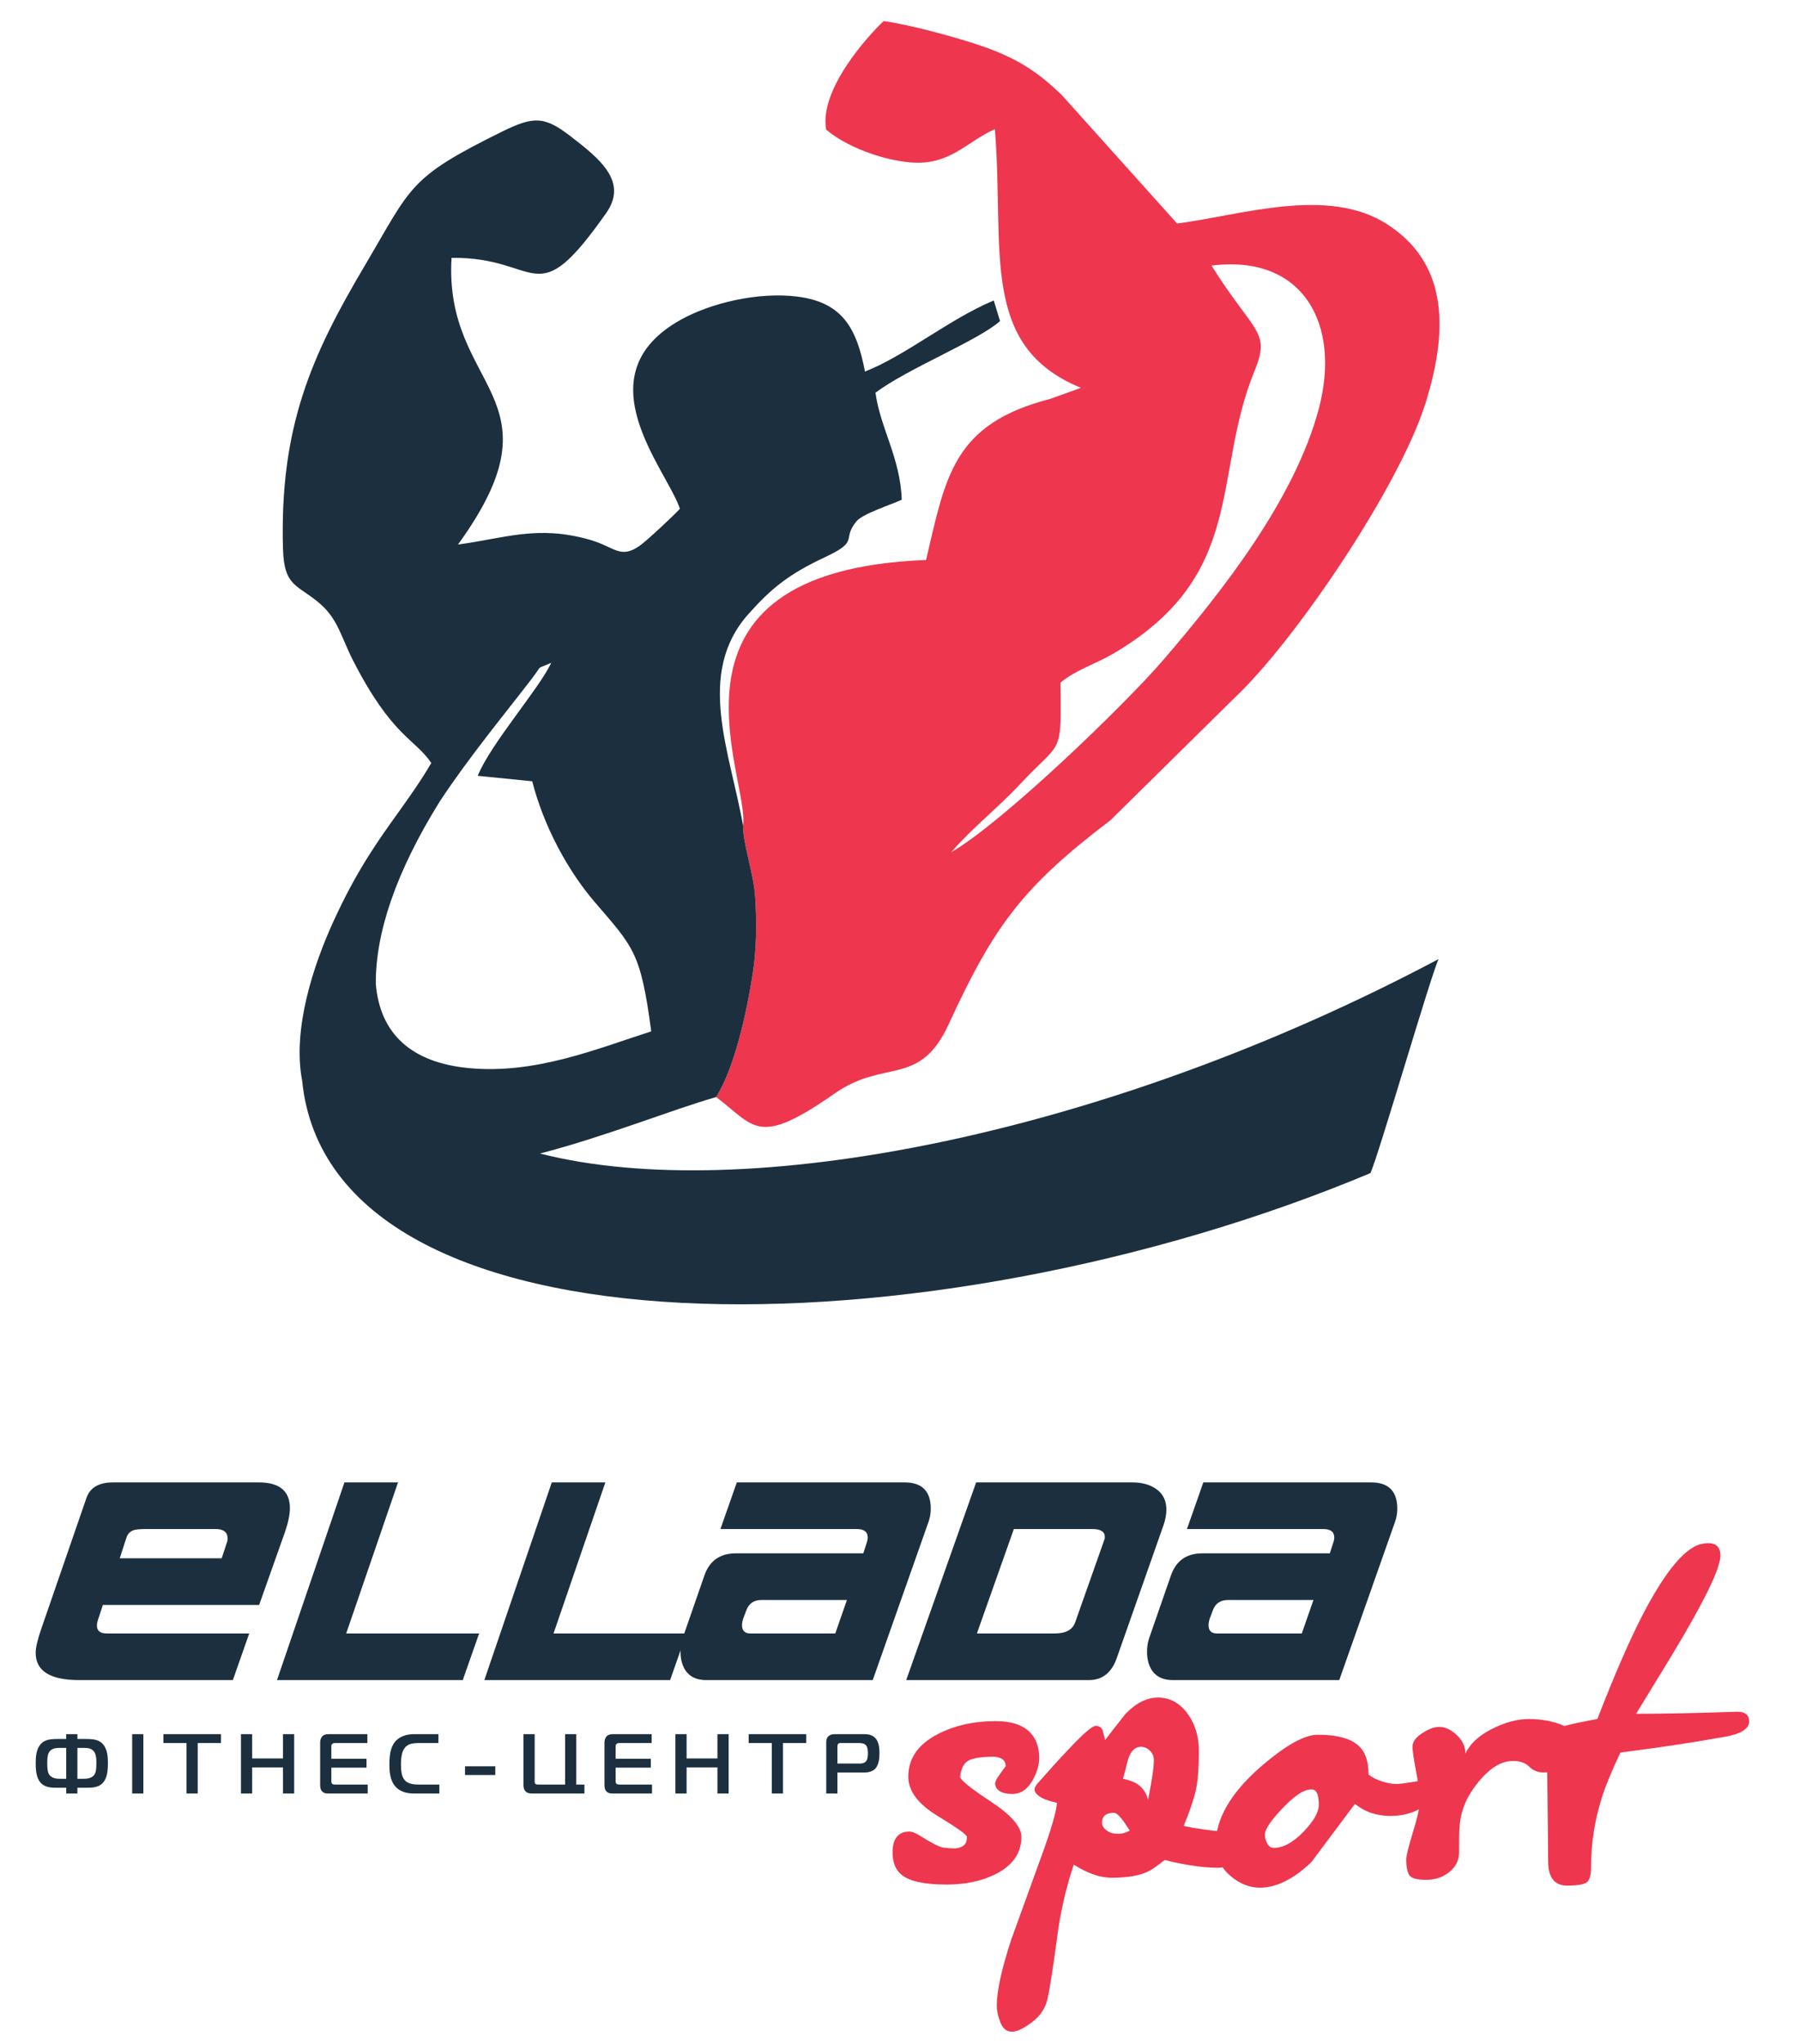
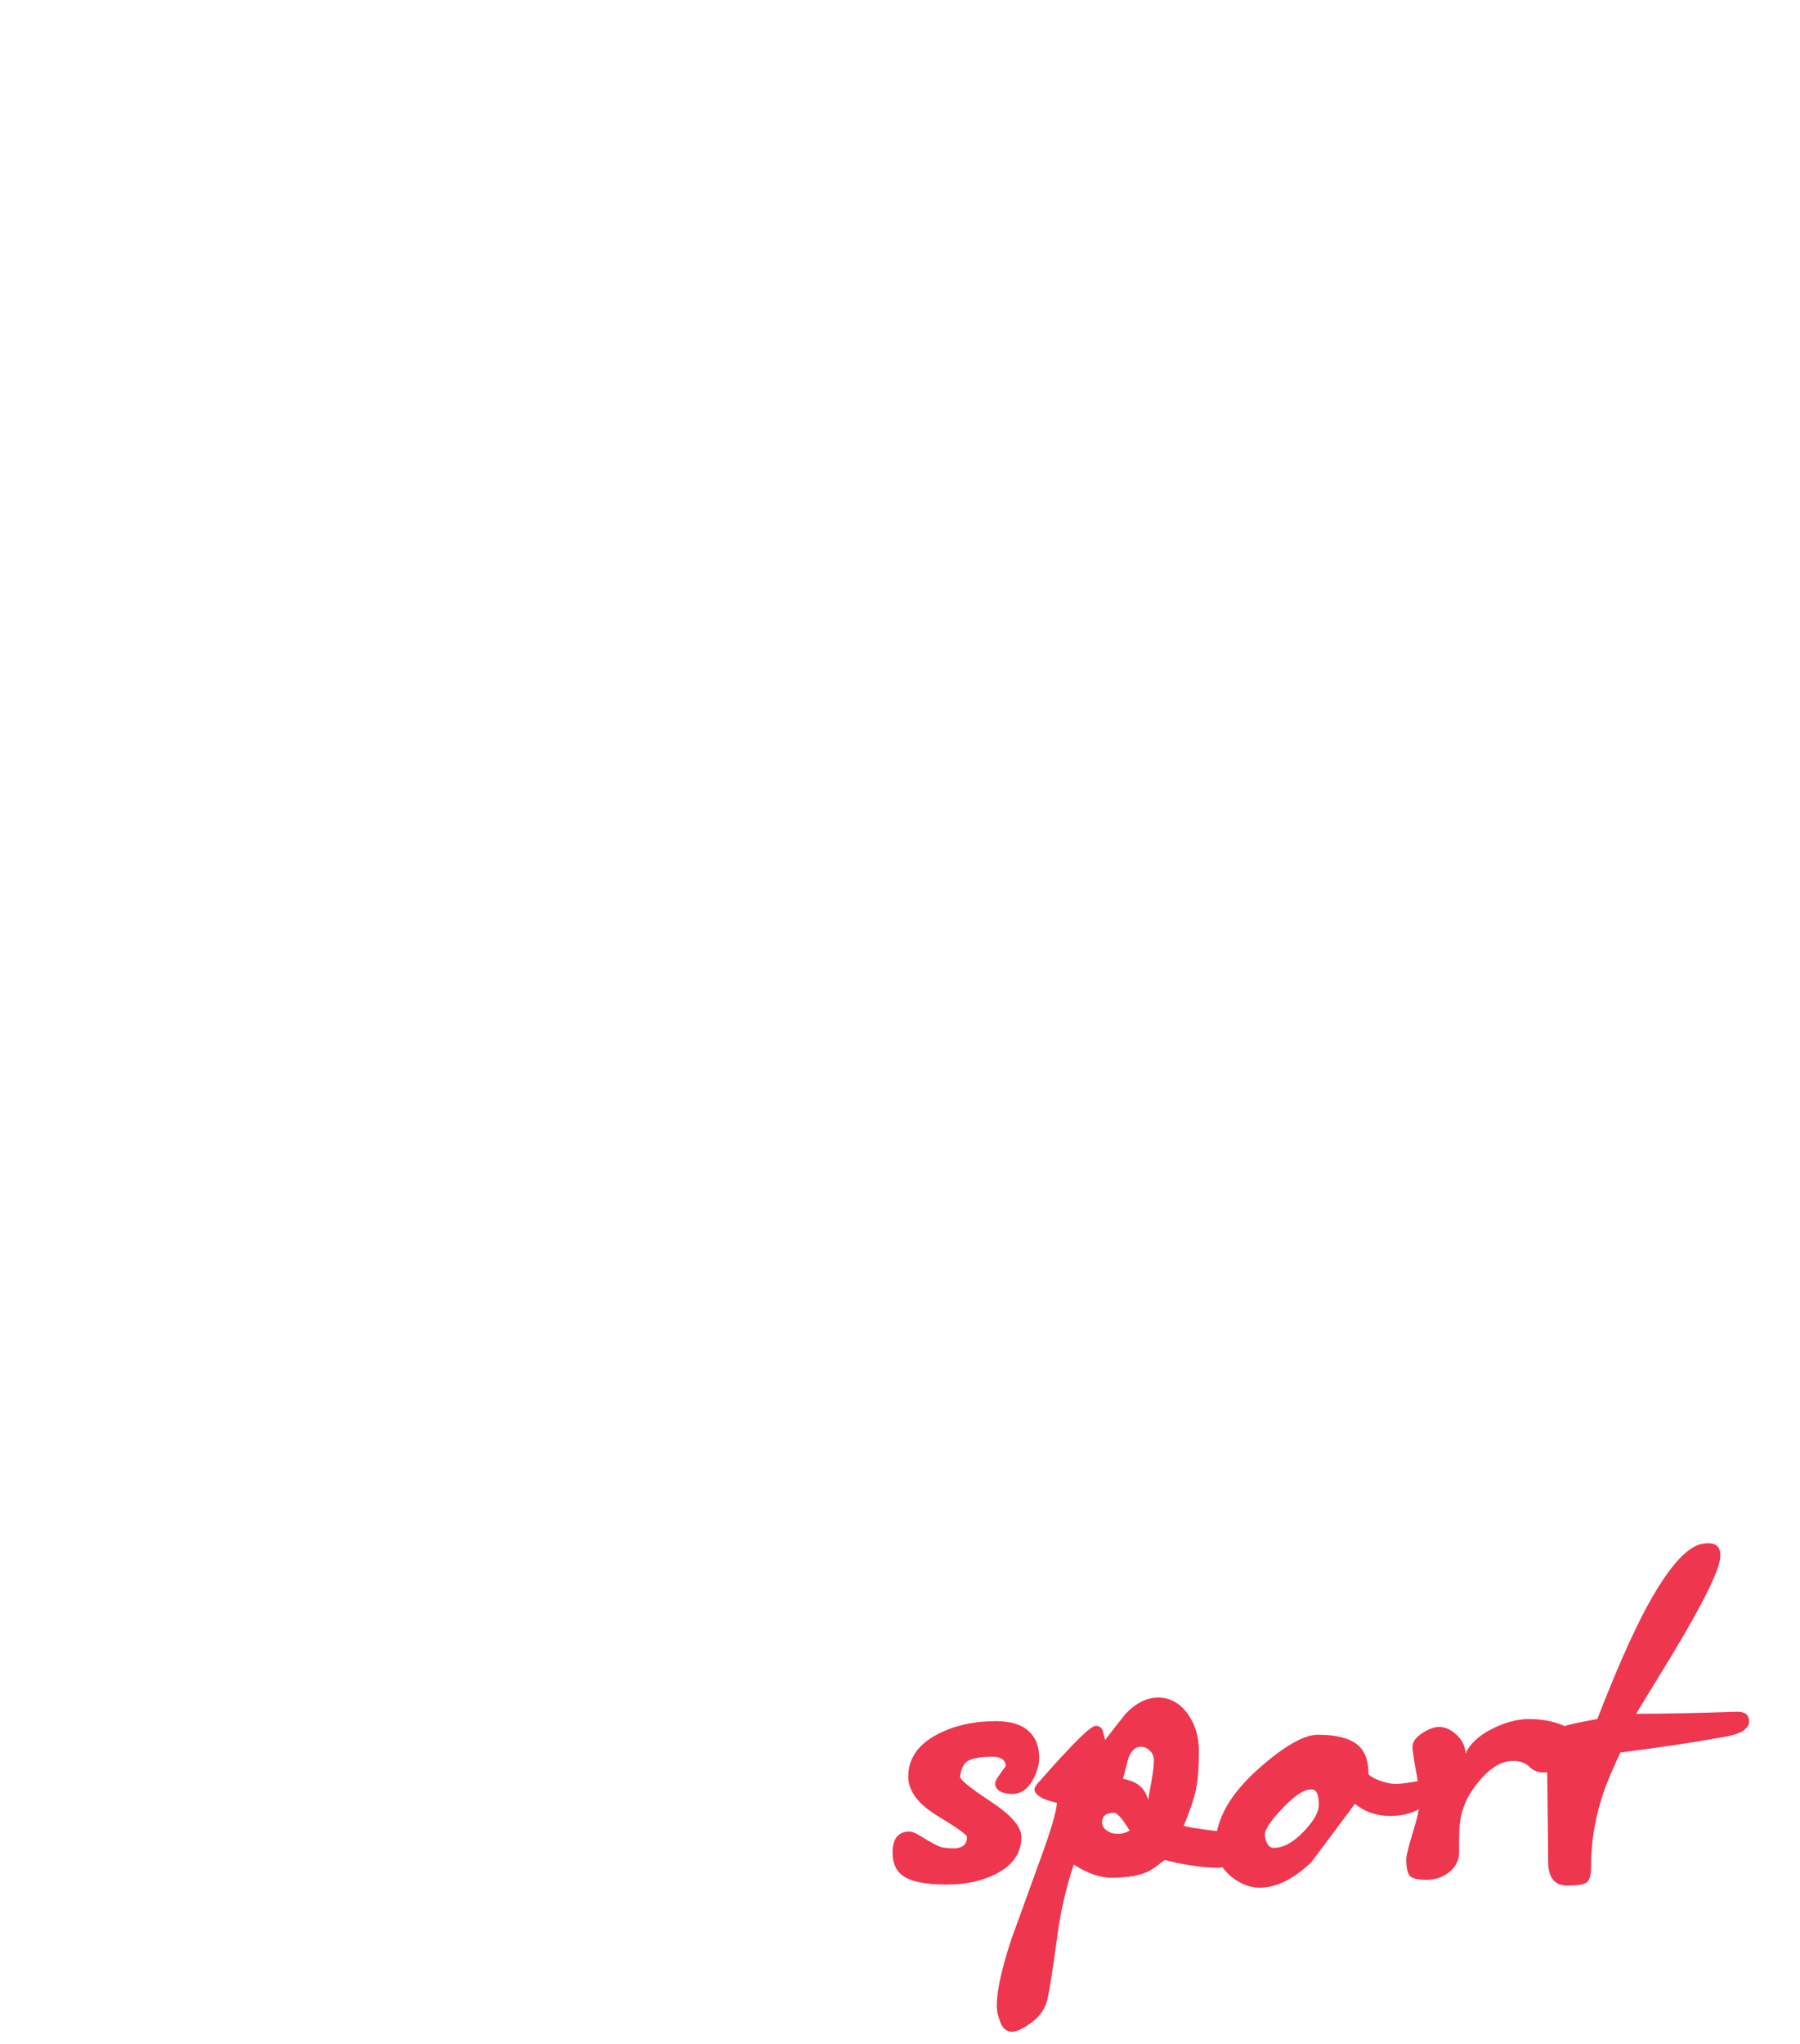
<svg xmlns="http://www.w3.org/2000/svg" xml:space="preserve" width="185mm" height="210mm" version="1.1" style="shape-rendering:geometricPrecision; text-rendering:geometricPrecision; image-rendering:optimizeQuality; fill-rule:evenodd; clip-rule:evenodd" viewBox="0 0 18500 21000">
  <defs>
    <style type="text/css">
   
    .fil3 {fill:#1b2f3f}
    .fil2 {fill:#EE364F}
    .fil0 {fill:#1b2f3f;fill-rule:nonzero}
    .fil1 {fill:#EE364F;fill-rule:nonzero}
   
  </style>
  </defs>
  <g id="Layer_x0020_1">
    <g id="_2257153166448">
-       <path class="fil0" d="M2928.44 15742.35l-265.09 747.7 -1605.87 0 -43.36 131.27c-11.87,32.32 -17.85,59.92 -17.85,82.01 0,53.11 34.01,79.88 101.98,79.88l1463.16 0 -168.26 479.23 -1577.84 0c-299.09,0 -448.64,-93.48 -448.64,-280.42 0,-52.68 18.71,-133.39 56.1,-242.13l466.45 -1351c37.39,-105.36 128.32,-158.04 272.76,-158.04l1496.26 0c214.14,0 321.19,88.37 321.19,264.66 0,65.85 -16.98,148.28 -50.99,246.84zm-593.9 98.99c3.38,-9.78 5.07,-20.83 5.07,-32.71 0,-65.84 -41.6,-98.55 -124.9,-98.55l-713.73 0c-61.17,0 -104.5,4.24 -129.98,12.73 -35.69,13.17 -59.48,38.65 -71.39,75.61l-68.8 212.44 1047.63 0 56.1 -169.52zm2589.8 941.87l-168.22 479.23 -1909.22 0 693.34 -2031.59 550.58 0 -532.74 1552.36 1366.26 0zm2131.02 0l-168.26 479.23 -1909.21 0 693.33 -2031.59 550.58 0 -532.74 1552.36 1366.3 0zm2487.86 -1147.08l-573.54 1626.31 -1710.4 0c-93.49,0 -163.15,-30.62 -209.03,-91.76 -37.39,-53.14 -56.06,-119.39 -56.06,-199.27 0,-54.81 8.49,-104.93 25.47,-150.81l219.21 -630.9c52.68,-153.36 160.6,-229.83 323.75,-229.83l1310.19 0 38.22 -118.53c5.11,-15.29 7.66,-29.32 7.66,-42.92 0,-59.05 -38.25,-88.34 -114.71,-88.34l-1399.44 0 168.26 -479.23 1723.14 0c180.14,0 270.2,90.06 270.2,270.2 0,47.57 -7.66,92.62 -22.92,135.08zm-838.67 802.97l-876.84 0c-79.89,0 -132.57,36.09 -158.04,108.74l-33.14 87.95c-6.8,22.52 -10.22,42.89 -10.22,62.03 0,56.93 28.89,85.39 86.68,85.39l871.78 0 119.78 -344.11zm3255.15 -772.38l-481.79 1368.85c-52.68,151.23 -148.68,226.87 -288.01,226.87l-1876.11 0 718.84 -2031.59 1603.32 0c103.67,0 188.23,24.21 253.65,72.65 65.42,48.43 98.13,117.66 98.13,207.73 0,47.57 -9.36,99.42 -28.03,155.49zm-606.69 145.3c1.73,-6.8 2.56,-13.6 2.56,-20.41 0,-54.37 -43.33,-81.53 -130.01,-81.53l-805.49 0 -379.81 1073.13 800.42 0c112.13,0 181.83,-37.38 208.99,-112.16l15.3 -43.32c8.49,-22.1 104.53,-293.99 288.04,-815.71zm2984.94 -175.89l-573.54 1626.31 -1710.4 0c-93.45,0 -163.15,-30.62 -209.03,-91.76 -37.39,-53.14 -56.06,-119.39 -56.06,-199.27 0,-54.81 8.49,-104.93 25.47,-150.81l219.22 -630.9c52.68,-153.36 160.59,-229.83 323.74,-229.83l1310.2 0 38.25 -118.53c5.07,-15.29 7.62,-29.32 7.62,-42.92 0,-59.05 -38.21,-88.34 -114.71,-88.34l-1399.4 0 168.22 -479.23 1723.15 0c180.13,0 270.2,90.06 270.2,270.2 0,47.57 -7.63,92.62 -22.93,135.08zm-838.63 802.97l-876.88 0c-79.88,0 -132.56,36.09 -158.04,108.74l-33.14 87.95c-6.8,22.52 -10.18,42.89 -10.18,62.03 0,56.93 28.89,85.39 86.65,85.39l871.77 0 119.82 -344.11z" />
      <path class="fil1" d="M10497.58 18873.21c0,168.62 -91.51,297.8 -274.45,387.5 -139.9,68.12 -304.92,102.23 -495.1,102.23 -222.45,0 -374.87,-32.31 -457.45,-96.9 -64.52,-50.2 -96.84,-127.35 -96.84,-231.41 0,-75.31 15.22,-130.04 45.74,-164.12 30.48,-34.04 69.09,-51.1 115.69,-51.1 28.71,-3.6 66.39,8.96 113.02,37.68 125.58,78.91 208.09,121.05 247.53,126.44 39.47,5.36 75.39,8.06 107.66,8.06 39.44,0 71.75,-8.96 96.87,-26.88 25.08,-17.99 37.68,-48.43 37.68,-91.5 0,-21.52 -100.43,-93.31 -301.37,-215.26 -200.89,-121.98 -301.39,-256.52 -301.39,-403.62 0,-186.54 100.5,-331.84 301.39,-435.87 172.18,-89.71 371.28,-134.51 597.33,-134.51 157.86,0 274.48,37.64 349.8,112.95 64.59,64.59 96.83,152.5 96.83,263.73 0,71.71 -21.52,147.1 -64.56,226.01 -53.79,96.83 -123.78,145.3 -209.89,145.3 -86.07,0 -141.7,-21.52 -166.82,-64.59 -17.92,-28.71 -14.32,-61.89 10.8,-99.53 25.11,-37.67 53.79,-78.08 86.11,-121.08 0,-32.32 -11.7,-56.53 -35.02,-72.65 -23.28,-16.16 -54.69,-24.26 -94.17,-24.26 -111.22,0 -192.83,11.7 -244.83,34.98 -52.03,23.32 -83.41,79.85 -94.2,169.52 0,32.31 104.96,117.52 314.82,255.62 209.89,138.14 314.82,259.23 314.82,363.26zm2028.82 317.52c-93.3,0 -193.73,-9 -301.4,-26.92 -107.62,-17.96 -191.93,-35.88 -252.93,-53.79 -64.55,50.19 -114.75,86.1 -150.66,107.62 -89.67,50.2 -220.61,75.32 -392.83,75.32 -64.59,0 -129.18,-11.63 -193.74,-34.94 -64.59,-23.36 -130.9,-56.57 -199.09,-99.61 -82.51,247.57 -139.94,500.5 -172.22,758.79 -43.04,315.72 -75.31,521.97 -96.83,618.88 -21.56,96.83 -75.39,177.54 -161.5,242.13 -86.1,64.59 -154.22,96.9 -204.49,96.9 -53.76,0 -93.27,-31.41 -118.35,-94.2 -25.12,-62.79 -37.71,-121.05 -37.71,-174.84 0,-150.7 50.23,-378.51 150.7,-683.47 10.76,-28.72 107.63,-296.01 290.57,-801.86 111.22,-301.33 170.41,-500.46 177.61,-597.29 -64.59,-14.4 -114.82,-30.52 -150.7,-48.47 -53.79,-28.72 -80.71,-59.16 -80.71,-91.51 0,-10.72 9,-28.64 26.92,-53.76 129.18,-147.1 235,-263.72 317.51,-349.83 154.23,-165.02 249.33,-247.53 285.21,-247.53 32.31,0 55.59,14.36 69.95,43.04 10.76,43.07 19.76,77.18 26.88,102.23 68.19,-89.64 138.18,-179.35 209.89,-269.05 107.63,-111.23 218.85,-166.82 333.68,-166.82 125.58,0 229.61,59.19 312.12,177.61 71.71,104.03 107.63,227.81 107.63,371.32 0,175.78 -10.8,311.18 -32.32,406.29 -21.52,95.06 -62.79,216.11 -123.74,363.21 60.95,14.4 109.42,23.32 145.26,26.92 129.18,21.52 231.41,32.31 306.8,32.31 71.71,0 107.59,46.6 107.59,139.91 0,53.79 -19.76,105.82 -59.2,156.02 -39.47,50.27 -86.1,75.39 -139.9,75.39zm-667.28 -1108.58c0,-35.92 -13.49,-67.26 -40.37,-94.17 -26.92,-26.95 -58.33,-40.38 -94.21,-40.38 -57.35,0 -100.43,41.28 -129.14,123.79 -25.12,100.43 -43.07,168.62 -53.8,204.46 61,14.39 104.03,28.71 129.15,43.07 64.59,35.91 107.59,93.3 129.14,172.21 10.76,-53.79 23.32,-122.88 37.68,-207.19 14.36,-84.31 21.55,-151.6 21.55,-201.79zm-247.6 726.47c-21.52,-32.24 -43.04,-64.56 -64.56,-96.83 -43.03,-57.43 -75.34,-86.11 -96.86,-86.11 -82.51,0 -123.75,34.07 -123.75,102.23 0,28.71 15.22,54.69 45.74,78.01 30.47,23.35 67.28,35.01 110.32,35.01 39.47,3.56 82.51,-7.16 129.11,-32.31zm3067.45 -371.28c0,71.71 -39.44,126.45 -118.42,164.12 -78.91,37.64 -170.35,56.49 -274.38,56.49 -64.59,0 -127.38,-9.86 -188.41,-29.57 -60.99,-19.72 -118.38,-51.14 -172.18,-94.21 -150.66,200.93 -299.56,400.03 -446.66,597.36 -182.94,175.78 -360.55,263.69 -532.77,263.69 -100.43,0 -197.3,-37.67 -290.6,-112.99 -107.63,-89.7 -161.43,-199.13 -161.43,-328.31 0,-261.85 150.7,-525.58 452.03,-791.03 258.32,-226.01 457.46,-339.03 597.36,-339.03 211.66,0 356.96,43.03 435.87,129.14 57.39,60.99 86.11,154.23 86.11,279.81 35.87,28.71 81.61,52.03 137.2,69.95 55.63,17.96 103.2,26.95 142.64,26.95 32.28,0 80.71,-5.4 145.3,-16.15 64.59,-10.8 105.83,-16.2 123.79,-16.2 43.03,0 64.55,46.67 64.55,139.98zm-1124.74 107.63c0,-93.31 -17.92,-145.34 -53.79,-156.1 -71.75,-17.92 -173.12,40.37 -304.06,174.92 -130.91,134.5 -196.4,230.51 -196.4,287.9 0,28.71 8.06,58.29 24.22,88.81 16.15,30.47 38.57,45.73 67.25,45.73 96.9,0 198.23,-54.73 304.06,-164.16 105.83,-109.38 158.72,-201.79 158.72,-277.1zm2636.95 -656.56c0,114.79 -27.85,197.3 -83.41,247.53 -55.67,50.27 -137.28,75.35 -244.91,75.35 -57.39,0 -105.82,-19.75 -145.3,-59.19 -39.43,-39.48 -95.03,-59.2 -166.82,-59.2 -89.7,0 -177.54,39.44 -263.65,118.39 -60.99,53.83 -122.02,129.15 -183.01,226.05 -32.28,53.79 -58.29,114.75 -78.01,182.94 -19.72,68.19 -29.58,157.82 -29.58,269.05l0 139.97c0,82.51 -33.21,150.63 -99.6,204.46 -66.36,53.8 -146.17,80.71 -239.44,80.71 -96.9,0 -155.16,-17.02 -174.91,-51.13 -19.72,-34.08 -29.62,-86.94 -29.62,-158.72 0,-35.88 22.42,-127.38 67.29,-274.45 44.84,-147.1 67.29,-240.4 67.29,-279.84 0,-114.79 -7.2,-209.89 -21.55,-285.21 -32.24,-168.62 -48.44,-274.44 -48.44,-317.52 0,-50.23 33.22,-96.83 99.61,-139.9 66.31,-43.04 124.64,-64.59 174.84,-64.59 60.99,0 121.08,27.78 180.31,83.41 59.2,55.59 88.77,119.28 88.77,191.07 46.64,-100.5 137.24,-184.81 271.79,-252.93 134.5,-68.19 260.99,-102.26 379.34,-102.26 122.02,0 232.31,18.85 331.01,56.49 98.63,37.68 148,94.17 148,169.52zm1469.1 -32.31c-254.73,46.67 -590.17,96.9 -1006.32,150.7 -93.3,197.33 -157.82,355.15 -193.73,473.58 -71.72,229.61 -107.63,462.82 -107.63,699.55 0,86.11 -15.26,139.94 -45.7,161.5 -30.51,21.51 -97.8,32.24 -201.83,32.24 -129.18,0 -193.77,-84.31 -193.77,-252.93 0,-96.83 -1.8,-280.71 -5.33,-551.59 -3.6,-270.89 -5.39,-472.65 -5.39,-605.43 0,-50.19 8.92,-94.13 26.91,-131.8 17.92,-37.71 43.07,-61.93 75.31,-72.65 57.4,-21.52 130.08,-41.28 217.99,-59.2 87.84,-17.92 153.33,-30.51 196.36,-37.67 172.22,-444.87 326.52,-800.02 462.82,-1065.55 244.01,-469.94 453.87,-715.71 629.64,-737.26 114.83,-17.92 172.22,23.31 172.22,123.78 0,132.74 -170.42,480.78 -511.25,1044.03 -118.39,193.73 -236.77,387.43 -355.2,581.17 129.19,0 285.25,-1.8 468.22,-5.4 182.94,-3.53 373.08,-8.92 570.41,-16.12 82.51,0 123.79,34.11 123.79,102.23 0,35.91 -22.42,68.19 -67.29,96.9 -44.84,28.68 -128.25,52 -250.23,69.92z" />
-       <path class="fil0" d="M680.55 17817.59l0 49.66 -87.11 0c-92.34,0 -147.21,11.3 -185.5,66.14 -35.73,51.38 -40.95,116.77 -40.95,181.21 0,62.69 4.32,130.62 34.87,181.14 36.56,59.2 95.79,72.33 170.67,72.33l108.02 0 0 59.19 114.93 0 0 -59.19 108.06 0c74.88,0 134.11,-13.13 170.71,-72.33 30.44,-50.52 34.83,-118.45 34.83,-181.14 0,-64.44 -5.22,-129.83 -40.98,-181.21 -38.25,-54.84 -93.17,-66.14 -186.36,-66.14l-86.26 0 0 -49.66 -114.93 0zm0 459.01l-51.42 0c-45.26,0 -106.22,-1.76 -130.62,-56.64 -5.22,-12.2 -13.06,-37.46 -13.06,-105.36 0,-67.93 9.57,-93.23 15.65,-105.39 22.67,-44.44 70.6,-50.52 111.52,-50.52l67.93 0 0 317.91zm114.93 0l0 -317.91 67.94 0c43.58,0 88.02,6.08 110.65,50.52 11.34,21.77 16.55,51.38 16.55,105.39 0,60.96 -5.21,87.95 -13.09,105.36 -24.37,54.88 -85.32,56.64 -130.66,56.64l-51.39 0zm677.97 150.66l0 -609.67 -114.93 0 0 609.67 114.93 0zm558.72 0l0 -518.27 238.57 0 0 -91.4 -591.36 0 0 91.4 237.78 0 0 518.27 115.01 0zm991.41 -609.67l-114.89 0 0 249.98 -317.09 0 0 -249.98 -114.93 0 0 609.67 114.93 0 0 -268.22 317.09 0 0 268.22 114.89 0 0 -609.67zm755.51 609.67l0 -91.43 -325.72 0c-18.28,0 -32.24,-0.9 -39.22,-7.84 -5.15,-4.36 -8.67,-13.93 -8.67,-23.54l0 -142.85 361.45 0 0 -91.44 -361.45 0 0 -122.77c0,-8.75 0,-20.94 9.57,-29.65 8.74,-7.81 20.87,-8.75 31.34,-8.75l329.25 0 0 -91.4 -391.11 0c-23.46,0 -53.11,1.73 -73.11,23.5 -13.14,14.83 -20.91,39.19 -20.91,63.59l0 432.01c0,23.46 1.76,51.39 22.63,71.39 20.05,19.18 43.54,19.18 69.7,19.18l396.25 0zm736.33 0l0 -91.43 -206.4 0c-72.29,0 -128.06,-10.44 -159.4,-58.37 -12.2,-19.17 -28.72,-56.63 -28.72,-148.07 0,-90.57 15.65,-136.74 33.93,-163.76 34.84,-52.25 92.3,-56.64 160.27,-56.64l190.75 0 0 -91.4 -244.76 0c-43.57,0 -138.43,5.22 -199.45,76.61 -51.35,60.13 -59.23,149.84 -59.23,236.92 0,67.07 4.39,160.27 61.85,224.72 56.64,63.62 135.91,71.42 194.21,71.42l256.95 0zm263.91 -189.88l310.93 0 0 -89.71 -310.93 0 0 89.71zm1227.22 189.88l0 -91.43 -83.63 0 0 -518.24 -114.97 0 0 518.24 -273.47 0c-8.71,0 -26.09,0 -33.97,-9.64 -7.84,-8.71 -5.25,-26.96 -5.25,-38.29l0 -470.31 -114.97 0 0 520.83c0,22.67 2.63,51.38 26.12,71.39 20.91,17.45 46.17,17.45 71.39,17.45l528.75 0zm694.44 0l0 -91.43 -325.65 0c-18.35,0 -32.28,-0.9 -39.22,-7.84 -5.18,-4.36 -8.71,-13.93 -8.71,-23.54l0 -142.85 361.46 0 0 -91.44 -361.46 0 0 -122.77c0,-8.75 0,-20.94 9.57,-29.65 8.71,-7.81 20.87,-8.75 31.38,-8.75l329.21 0 0 -91.4 -391.07 0c-23.53,0 -53.11,1.73 -73.15,23.5 -13.06,14.83 -20.91,39.19 -20.91,63.59l0 432.01c0,23.46 1.73,51.39 22.67,71.39 20.01,19.18 43.51,19.18 69.67,19.18l396.21 0zm787.75 -609.67l-115 0 0 249.98 -316.98 0 0 -249.98 -115 0 0 609.67 115 0 0 -268.22 316.98 0 0 268.22 115 0 0 -609.67zm558.65 609.67l0 -518.27 238.64 0 0 -91.4 -591.39 0 0 91.4 237.82 0 0 518.27 114.93 0zm559.54 0l0 -216.01 285.67 0c35.74,0 70.53,-11.29 93.2,-29.61 47.9,-39.19 53.11,-117.56 53.11,-167.22 0,-51.38 -4.35,-120.22 -46.16,-160.23 -37.46,-36.6 -88.85,-36.6 -121.09,-36.6l-289.99 0c-20.91,0 -48.79,3.5 -68.8,23.5 -20.94,20.91 -20.94,45.34 -20.94,67.9l0 518.27 115 0zm0 -307.44l0 -174.2c0,-10.47 0,-20.94 7.81,-28.75 8.71,-8.7 19.14,-7.88 27.02,-7.88l185.5 0c19.18,0 51.38,0.94 71.43,20.95 19.14,20.04 21.77,56.63 21.77,83.59 0,23.49 -1.73,62.75 -20.05,83.62 -20.04,22.67 -49.62,22.67 -74.88,22.67l-218.6 0z" />
-       <path class="fil2" d="M12451.49 2728.91c935.62,-118.72 1335.33,594.4 1102.92,1470.44 -248.31,936.01 -999.35,1883.48 -1594,2576.32 -401.93,468.17 -1653.44,1673.67 -2184.51,1981.07 216.27,-250.97 485.76,-460.73 711.9,-703.65 425.77,-457.47 420.64,-269.44 411.7,-1038.55 141.53,-124.3 365.3,-194.54 542.23,-298.41 1380.3,-810.33 1010.16,-1826.61 1452.03,-2904.94 168.82,-412 -1.78,-380.7 -442.27,-1082.28zm-4814.73 5753.8c-0.93,189.61 107.47,483.68 124.31,730.36 18.01,263.9 14.56,541.29 -25.67,796.75 -66.25,420.59 -187.99,960.15 -374.69,1261.92 400.36,302.12 421.29,519.97 1220.26,-38.21 513.5,-358.73 869.62,-57.7 1169.56,-710.31 471.44,-1025.86 771.63,-1418.46 1662.27,-2095.35l1268.98 -1251.21c622.59,-582.16 1697.13,-2170.93 1967.7,-3029.19 260.2,-825.29 197.06,-1465.26 -395.37,-1845.08 -608.67,-390.18 -1491.76,-92.26 -2156.07,-5.62l-1189.7 -1325.26c-219.23,-208.42 -422.32,-359.62 -793.3,-490.05 -260.89,-91.77 -749.46,-224.95 -1032.67,-265.04 -176.82,165.77 -663.32,711.7 -591.69,1114.32 197.22,171.54 569.38,313.02 866.31,338 405.54,34.07 571.01,-208.32 868.23,-342.34 100.22,1249.63 -162.51,2230.81 884.58,2658.36l-314.75 113.34c-1003.55,258.33 -1074.93,798.83 -1277.38,1655.81 -2918.27,110.08 -1805.18,2246.26 -1880.91,2728.8z" />
-       <path class="fil3" d="M4909.83 7971.19c186.7,18.66 373.45,37.37 560.2,56.03 119.76,468.67 369.15,920.61 634.44,1231.46 402.33,471.44 479.24,510.34 588.78,1338.19 -559.95,179.35 -1190.54,442.81 -1875.98,377.3 -583.64,-55.78 -913.45,-348.02 -954.96,-867.94 -2.52,-516.8 202.1,-1140.48 659.76,-1875.53 302.81,-457.61 656.66,-883.83 942.73,-1256.09 122.47,-159.3 30.5,-87.63 200.42,-164.59 -120.65,262.08 -622.25,832.35 -755.39,1161.17zm9875.89 1882.93c-3422.78,1815.11 -7140.07,2532.44 -9235.72,1997.96 682.03,-177.52 1354.48,-450.11 1810.71,-580.34 186.7,-301.77 308.44,-841.33 374.69,-1261.92 40.23,-255.46 43.68,-532.85 25.67,-796.75 -16.84,-246.68 -125.24,-540.75 -124.31,-730.36 -132.2,-755.58 -489.65,-1561.17 54.26,-2172.46 234.53,-263.61 416.64,-412.1 789,-585.91 361.85,-168.93 166.75,-177.52 320.97,-366.44 65.26,-79.97 352.37,-170.71 466.85,-222.93 -13.43,-427.95 -220.27,-736.53 -270.03,-1099.81 333.56,-250.63 1052.61,-533.88 1280.53,-736.28 -21.62,-70.54 -43.19,-141.09 -64.81,-211.58 -460.38,193.26 -902.94,564.54 -1323.43,730.41 -84.27,-437.43 -225.36,-710.12 -692.01,-769.8 -406.62,-52.03 -893.11,66.69 -1196.9,234.97 -1029.31,570.17 -150.42,1535.06 -13.08,1944 -45.47,53.37 -343.63,332.97 -415.41,382.14 -201.51,138.17 -253.39,9.97 -513.4,-63.88 -534.62,-151.95 -865.02,-16.04 -1352.26,49.81 1111.9,-1532.98 -148,-1581.61 -66.05,-2945.67 922.98,-11.1 846.12,595.35 1589.21,-459.93 227.77,-323.44 -64.17,-557.83 -374.33,-795.52 -261.1,-200.13 -373.65,-200.28 -695.01,-41.81 -968.05,477.26 -926.93,558.56 -1414.12,1381.28 -539.9,911.78 -874.75,1649.69 -838.17,2908.5 11.5,395.12 152.88,362.39 382.73,562.81 183.69,160.19 216.71,345.65 336.52,579.89 402.77,787.28 636.96,804.75 805.05,1055.08 -110.04,187 -220.37,342.25 -333.27,499.97l-0.05 0 -0.34 0.5c-210.69,294.16 -430.22,597.02 -673.74,1130.56 -201.55,441.57 -422.12,1098.32 -320.13,1631.27 288.44,2922.61 6445.8,2851.48 10979.25,951.56 77.85,-159.35 623.29,-2039.96 701.13,-2199.32z" />
    </g>
  </g>
</svg>